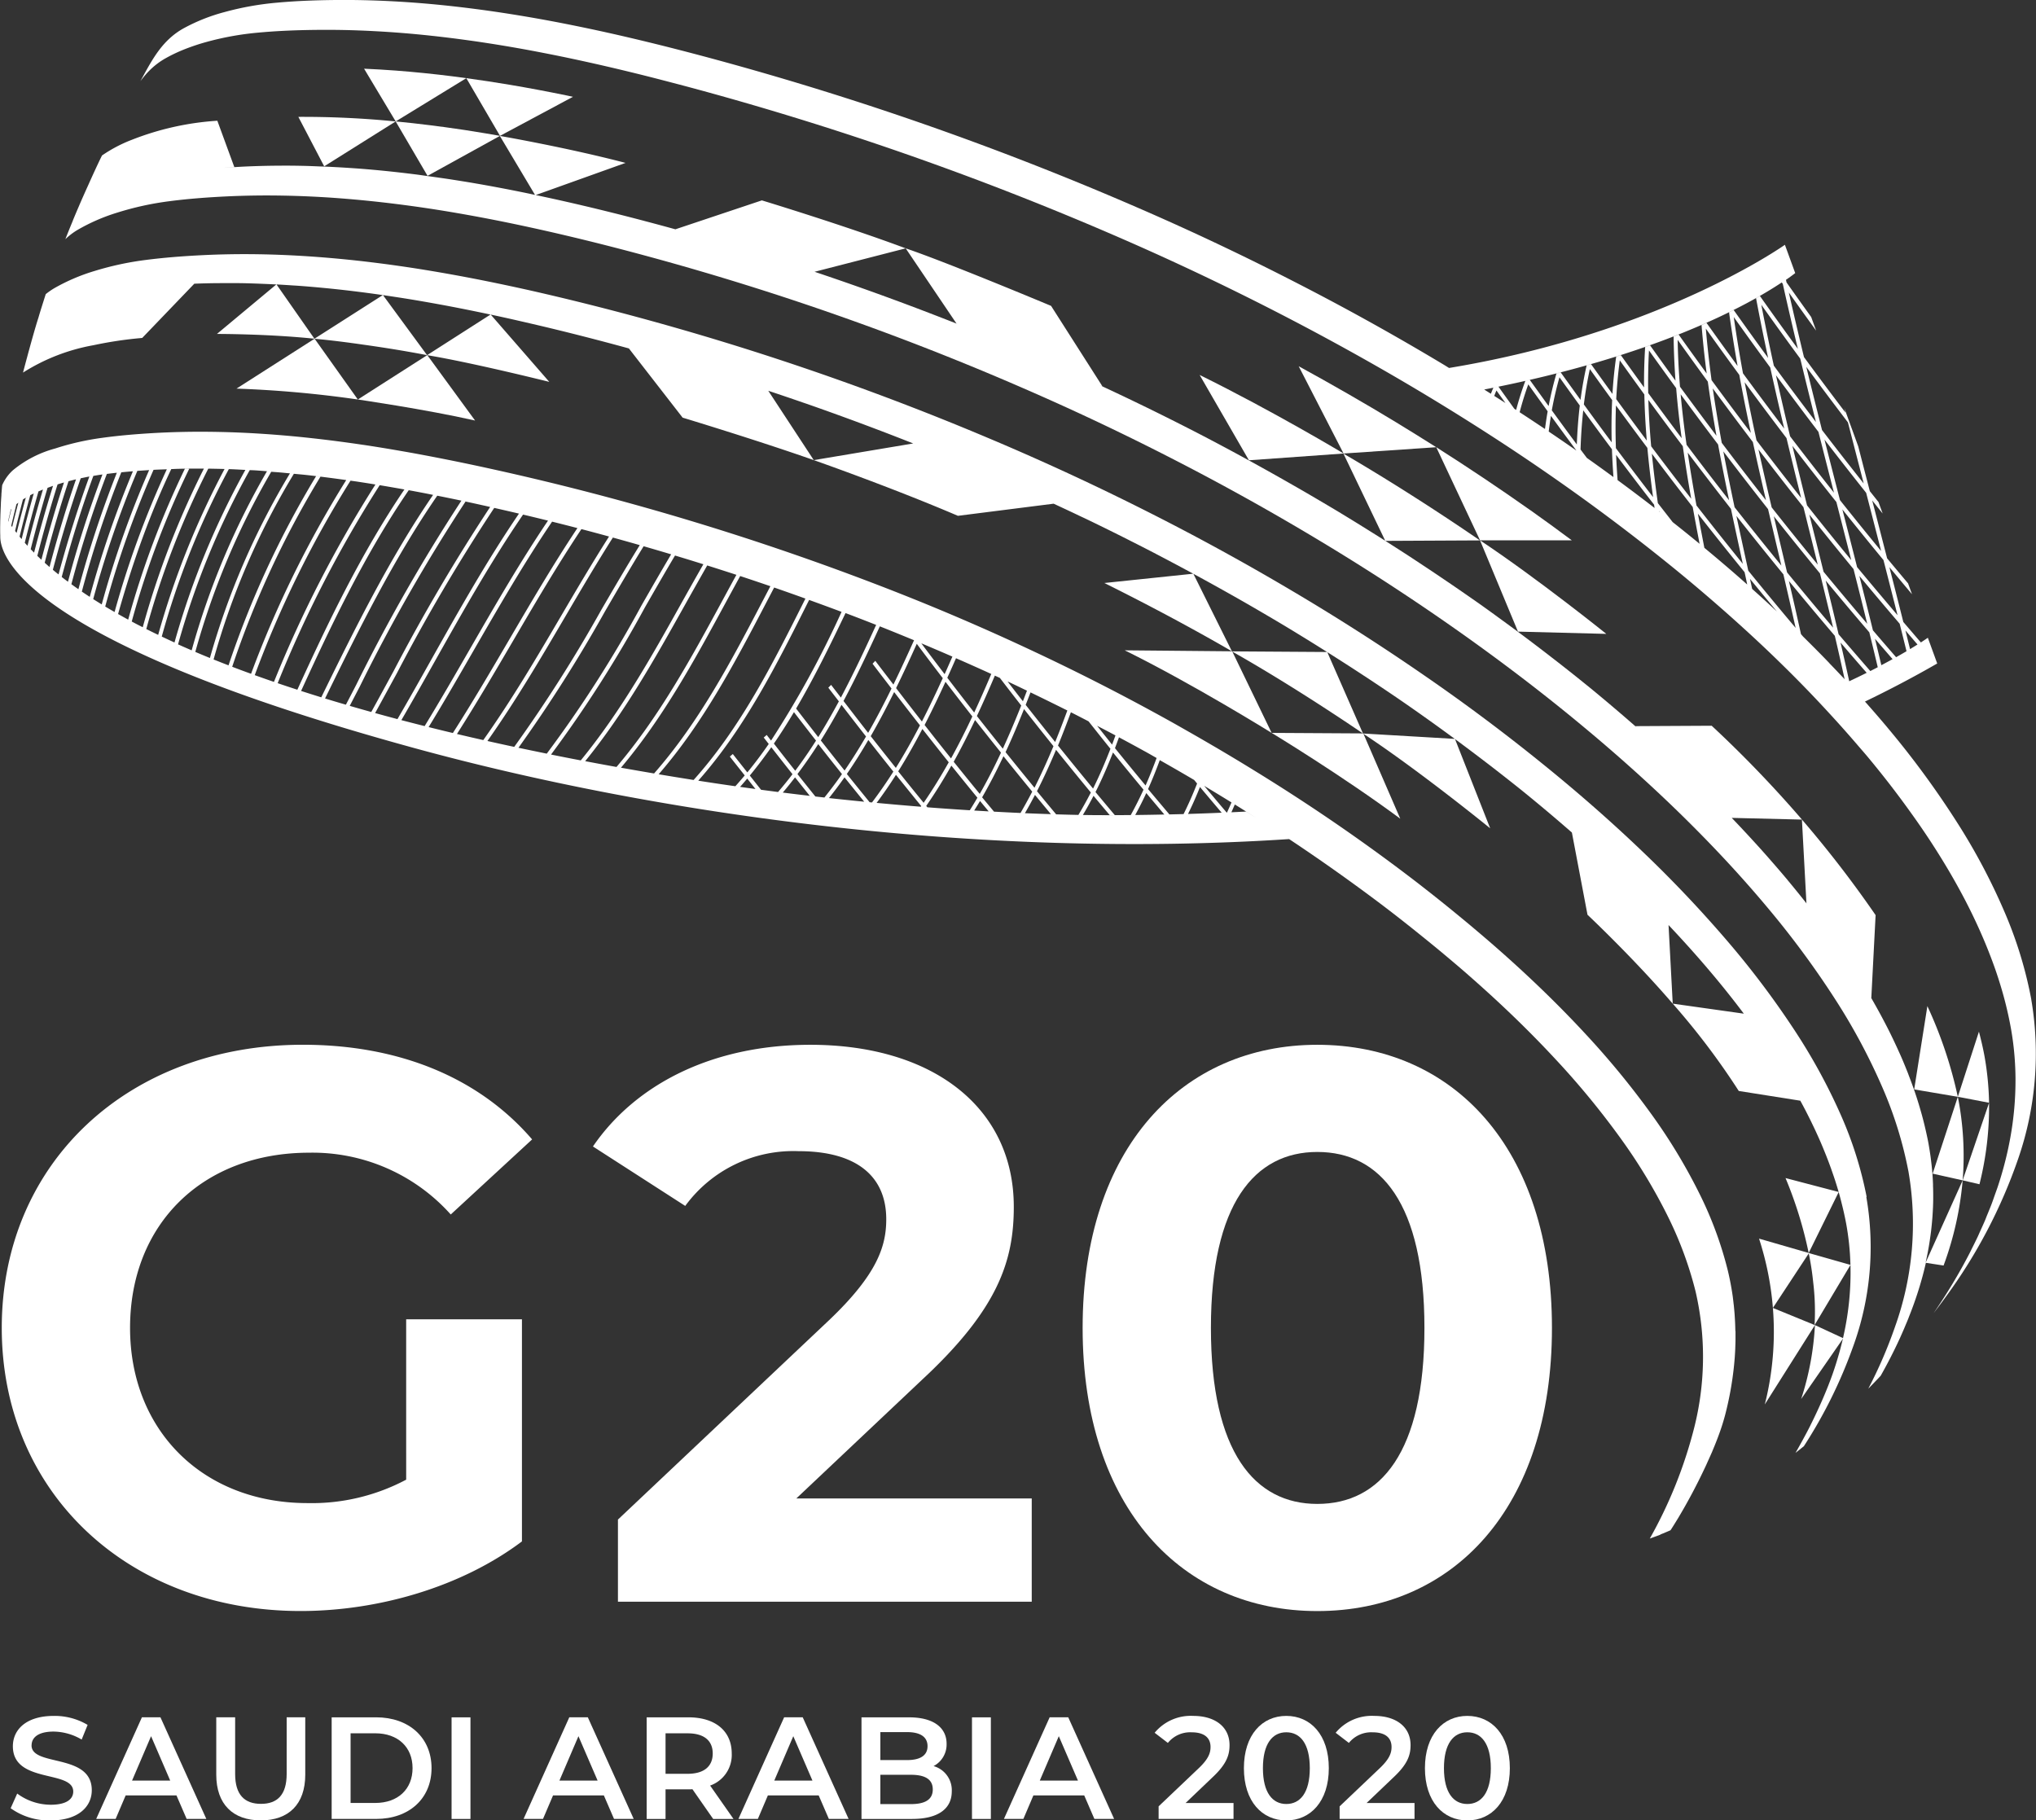
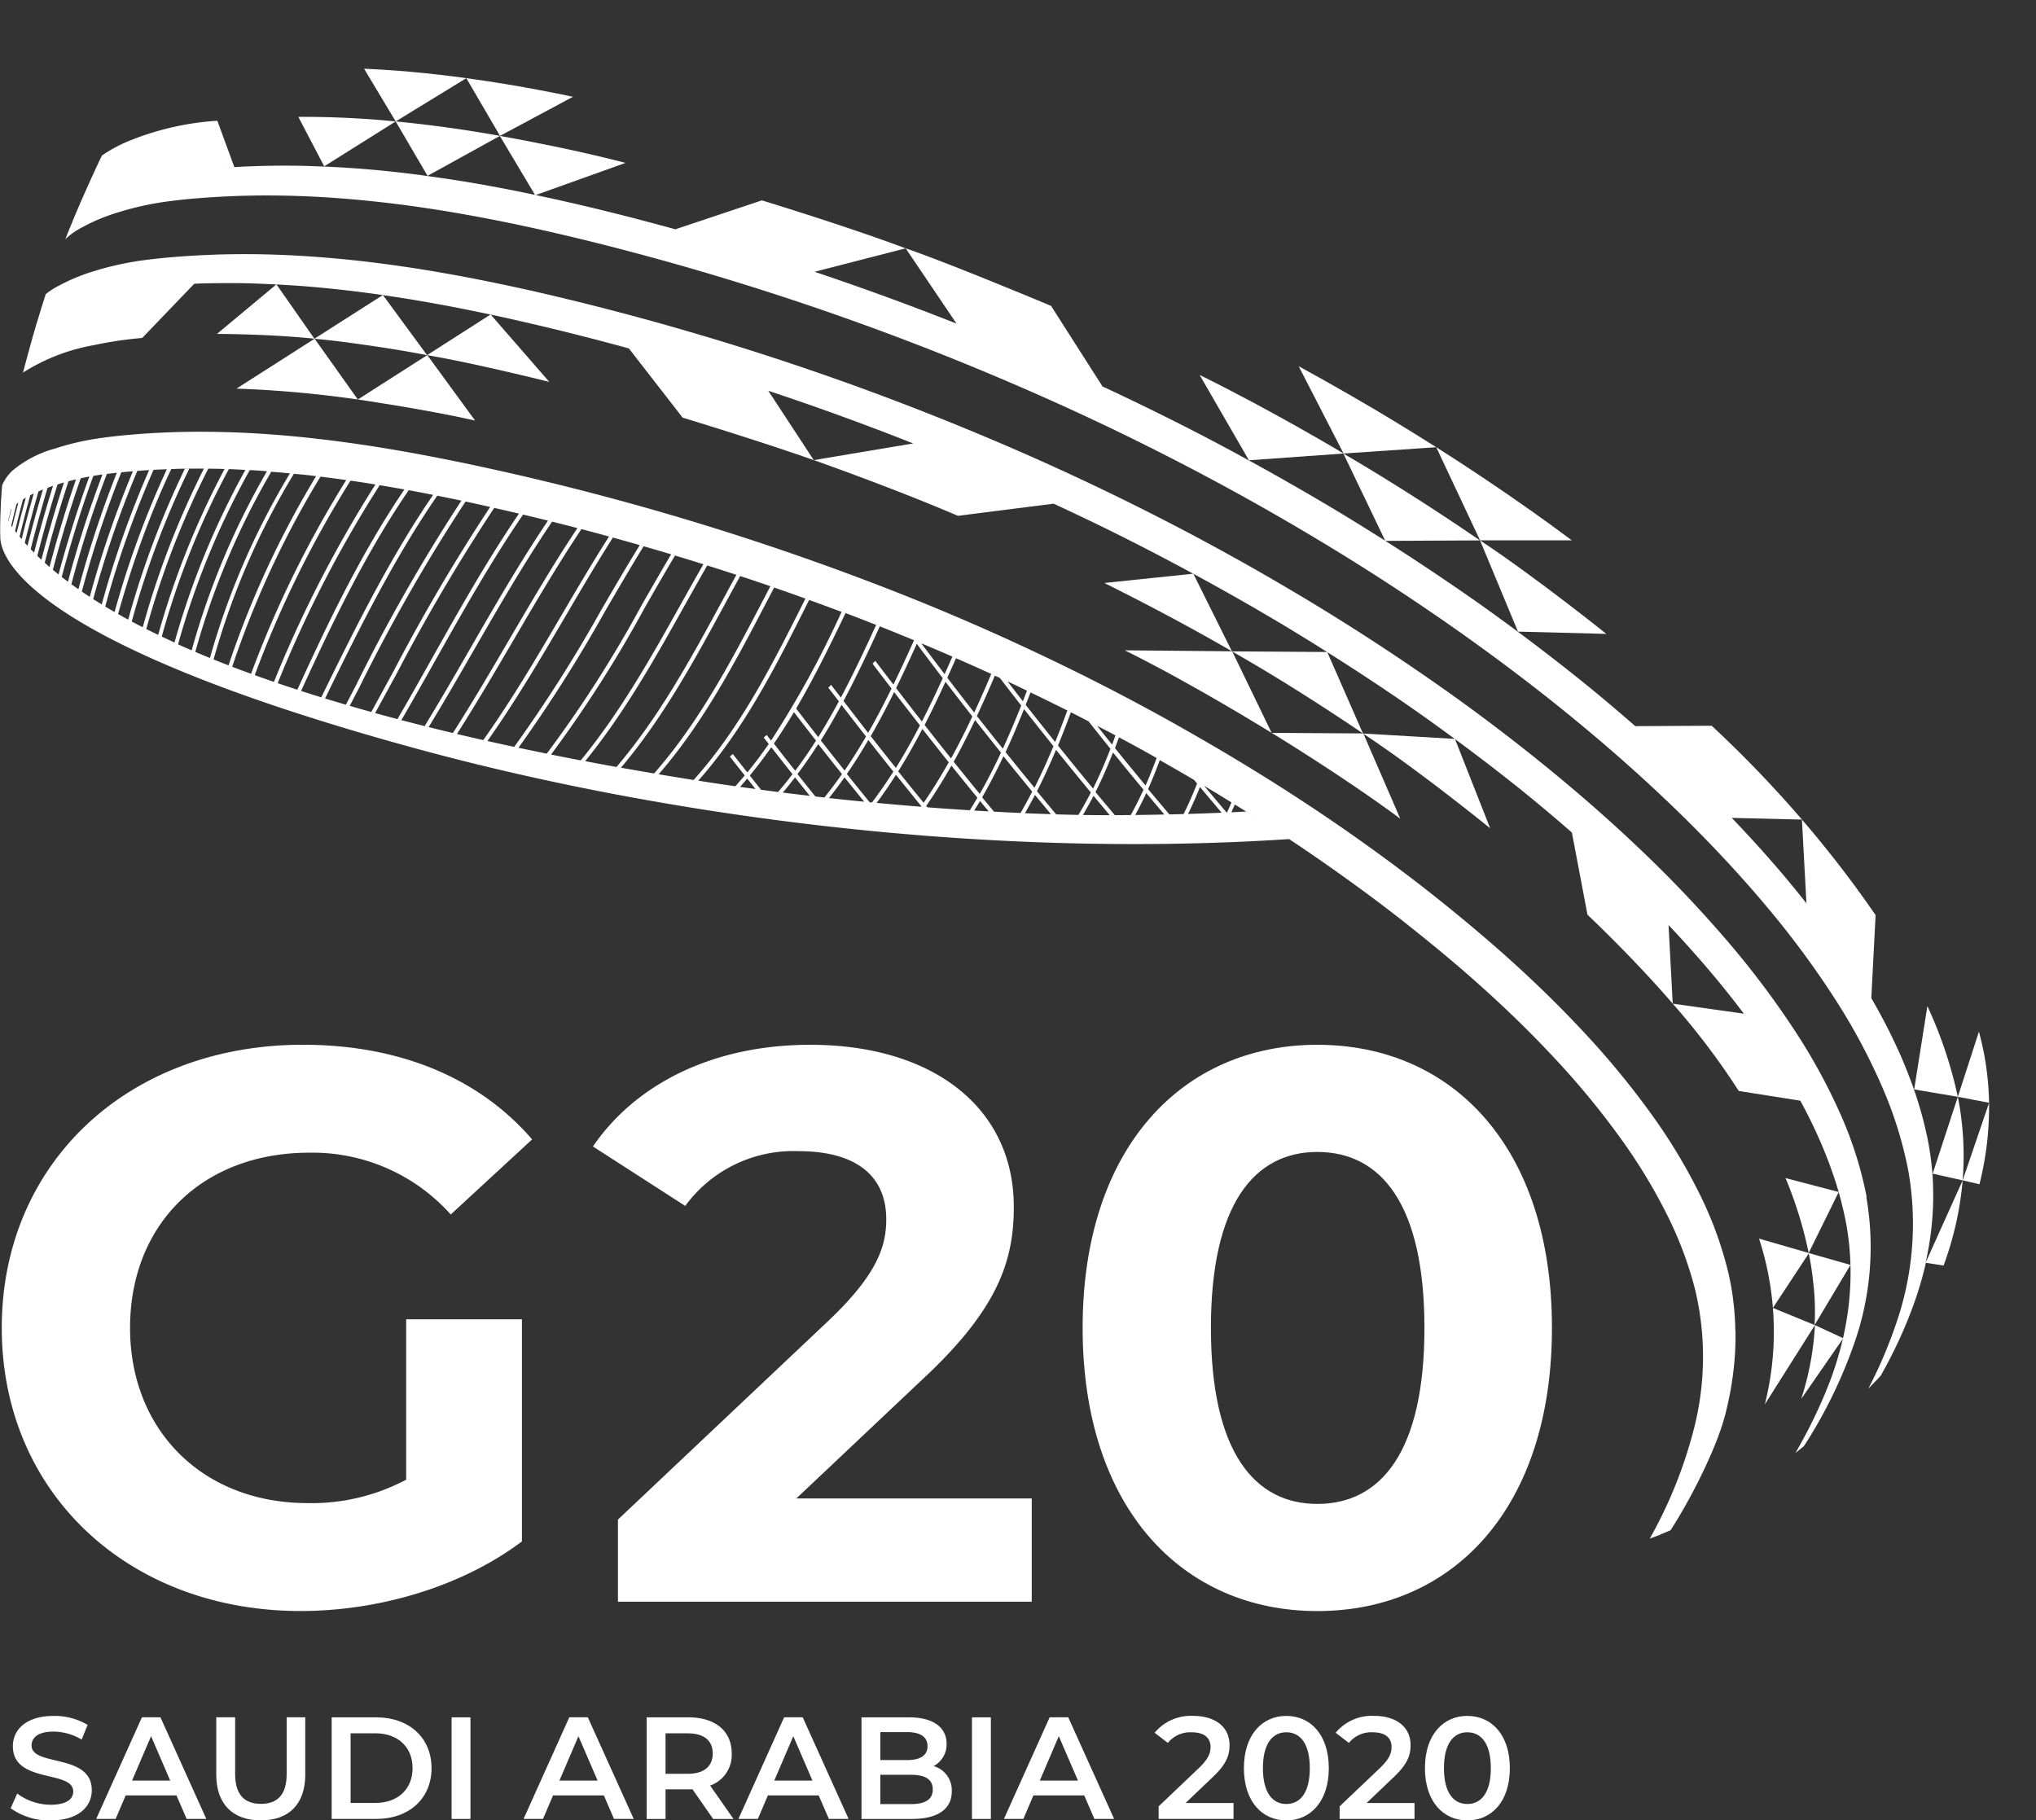
<svg xmlns="http://www.w3.org/2000/svg" width="217.221" height="194.239" viewBox="0 0 217.221 194.239">
  <rect x="0" y="0" width="217.221" height="194.239" fill="#333333" stroke="none" />
  <g id="Group_923" data-name="Group 923" transform="translate(-1425.55 -98.245)">
    <path id="Path_27" data-name="Path 27" d="M1484.235,115.266c-.481-.065-.967-.128-1.461-.191-.636-.079-1.259-.153-1.879-.223s-1.239-.133-1.862-.193l3.4,5.808,7.731-4.267c-.418-.074-1.1-.192-1.511-.261-1.549-.263-2.971-.478-4.418-.674" transform="translate(-11.269 -3.459)" fill="#fff" />
    <path id="Path_28" data-name="Path 28" d="M1639.079,181.271s-7.311-5.886-13.474-9.984l4.051,9.742Z" transform="translate(-42.152 -15.39)" fill="#fff" />
    <path id="Path_29" data-name="Path 29" d="M1685.7,234.257l-1.407,8.887,2.721.461,1.934.328a45.826,45.826,0,0,0-3.248-9.676" transform="translate(-54.518 -28.658)" fill="#fff" />
    <path id="Path_30" data-name="Path 30" d="M1689.99,255.429l-3.2-.714v0l2.685-8.2a32.408,32.408,0,0,1,.515,8.915" transform="translate(-55.044 -31.241)" fill="#fff" />
    <path id="Path_31" data-name="Path 31" d="M1690.844,257.808" transform="translate(-55.898 -33.62)" fill="#fff" />
    <path id="Path_32" data-name="Path 32" d="M1435.422,127.981c-.011.031-.025.063-.04.094a.813.813,0,0,0,.04-.094" transform="translate(-2.072 -6.265)" fill="#fff" />
    <path id="Path_33" data-name="Path 33" d="M1636.808,227.625a34.743,34.743,0,0,1-2.036,9.09l-.2-.032-1.689-.259q-.219.983-.5,1.953c-.007.025-.016.047-.021.073-.085.3-.175.6-.268.893-.1.323-.209.65-.319.97-.12.352-.244.7-.377,1.047-.085.234-.177.465-.268.695-.046.116-.087.23-.131.343-.114.282-.232.558-.35.836-.028.066-.054.133-.082.2-.144.333-.29.665-.44,1a.259.259,0,0,1-.012.025c-.614,1.345-1.292,2.667-2.015,3.951a.646.646,0,0,0-.031.058c-.27.29-.538.572-.8.842-.141.148-.285.294-.428.44h0c-.034.034-.061.065-.1.1a48.321,48.321,0,0,0,2.86-6.627,32.6,32.6,0,0,0,1.427-16.526,42.514,42.514,0,0,0-2.786-8.993,65.05,65.05,0,0,0-5.053-9.43,96.077,96.077,0,0,0-7.181-9.728c-2.874-3.441-5.95-6.722-9.16-9.871-3.515-3.441-7.193-6.719-10.994-9.858-4.093-3.385-8.332-6.6-12.675-9.674q-6.938-4.9-14.21-9.308-7.653-4.642-15.6-8.752-8.286-4.292-16.836-8a292.468,292.468,0,0,0-45.833-15.57q-1.528-.379-3.062-.74-2.943-.693-5.9-1.305-2.977-.613-5.972-1.123t-6.028-.891q-3.018-.381-6.058-.614t-6.075-.287q-3.034-.057-6.073.087c-2.02.1-4.044.249-6.055.511a32.016,32.016,0,0,0-5.527,1.208,20.182,20.182,0,0,0-4.329,1.891,7.3,7.3,0,0,0-1.237.953v0c.25-.639.511-1.28.777-1.924.02-.028.043-.06.059-.088l-.054.073s0-.008,0-.011a.691.691,0,0,0,.039-.093h0v0c.023-.057.047-.112.07-.169l0,0c.184-.44.369-.882.56-1.32.047-.11.092-.22.141-.33.36-.83.735-1.658,1.111-2.482-.078.171-.156.34-.236.512.5-1.107,1.016-2.241,1.444-3.1,0,0,.006-.006.009-.006a15.131,15.131,0,0,1,3.165-1.664,30.075,30.075,0,0,1,9.131-2.037l1.811,4.944s-.411.02-1.1.076c.4-.028.807-.054,1.21-.076.3-.017.6-.036.9-.051q1.524-.071,3.042-.092c.507-.006,1.013-.009,1.52-.009s1.012.006,1.518.017h.006c.672.011,1.345.039,2.017.068h.007c.255.008.511.013.768.025s.489.025.733.037c.853.044,1.705.1,2.555.159,2.029.152,4.052.363,6.067.616.379.047.753.1,1.129.155l.478.066c.7.1,1.393.195,2.088.3q1.157.178,2.313.369c.009,0,.02,0,.029.006q3,.51,5.982,1.128c.272.056.546.118.819.174l-3.752-6.292s1.773.306,4.336.819,5.916,1.232,9.075,2.06l-9.581,3.43q1.25.265,2.49.54c.841.189,1.683.38,2.521.579,1.025.239,2.046.489,3.067.743q1.667.414,3.333.853c.055.013.11.028.165.045q1.622.425,3.239.872l.034.008.155.042-.1-.03,9.221-3.084s8.748,2.654,15.348,5.118l-9.72,2.5-.152-.048.3.1q5.581,1.874,11.088,3.965l.082.032q1.814.693,3.621,1.4l.343.135-.149-.065-5.416-8.02c4.565,1.55,15.511,6.14,15.511,6.14l5.473,8.577-.333-.144c.209.1.417.194.625.293q5.1,2.38,10.1,4.964,2.536,1.317,5.043,2.69l.4.22q2.09,1.148,4.162,2.332c.458.262.92.524,1.377.789.484.279.964.562,1.447.845,1.066.627,2.129,1.254,3.184,1.9a.019.019,0,0,1,.011.006l.012.009c.951.577,1.893,1.164,2.834,1.753q.658.413,1.316.827l-4.46-9.3c1,.583,1.973,1.165,2.916,1.736q.708.431,1.39.849c.455.283.9.558,1.336.83s.858.538,1.269.8c4.538,2.876,7.65,5.048,7.65,5.048l-10.087.051.38.245q1.089.693,2.178,1.4c.495.324.984.65,1.478.976.608.4,1.216.807,1.818,1.215l1.173.794q1.524,1.042,3.031,2.1c.831.588,1.655,1.188,2.476,1.788.484.354.971.709,1.456,1.066.047.036.095.073.146.11l.18.135q1.731,1.287,3.433,2.609c.419.323.839.647,1.255.976q.569.449,1.14.9c.872.7,1.745,1.4,2.6,2.111l.005.006.009.008c.714.59,1.422,1.19,2.127,1.792q.805.688,1.609,1.391c.118.1.236.208.354.312l-.171-.166,8.138-.043a125.9,125.9,0,0,1,9.635,10.013l-7.494-.181q1.233,1.285,2.432,2.6c.3.329.6.655.894.99.27.3.535.6.8.907q.934,1.062,1.841,2.144l0,.006q.989,1.185,1.948,2.4c.025.034.051.065.076.1.008.008.015.02.023.028l-.045-.068-.482-8.929a118.912,118.912,0,0,1,7.863,10.2l-.024.433-.436,8.414-.017-.024c.012.021.023.04.036.061q.908,1.573,1.732,3.188c.025.053.053.107.082.163.222.439.435.883.646,1.328.056.121.112.239.168.359.234.508.466,1.013.684,1.526.2.473.394.951.583,1.429.032.09.069.183.1.274.183.475.362.95.53,1.431a.039.039,0,0,0,.006.021v0q.25.706.467,1.422c.011.027.017.055.028.086.124.408.242.82.358,1.233.031.115.061.234.093.349.09.341.174.684.253,1.025.031.126.059.25.087.374.1.45.2.9.279,1.356s.155.929.219,1.4c.014.113.028.228.042.341.058.463.107.928.144,1.392v0c.028.38.051.756.064,1.136,0,.111,0,.217.006.327.008.27.014.54.014.811,0,.126,0,.253,0,.379q0,.385-.017.763c0,.129-.01.257-.017.383-.011.259-.028.52-.045.779-.008.115-.017.234-.029.349-.022.283-.05.564-.08.845-.01.094-.021.183-.029.276q-.063.507-.139,1.013c0,.034-.007.067-.013.1-.11.734-.249,1.463-.409,2.189-.011.048-.019.095-.028.141Z" transform="translate(-1.862 -3.436)" fill="#fff" />
    <path id="Path_34" data-name="Path 34" d="M1457.517,149.358a119.457,119.457,0,0,1,12.946,1.162l-4.613-6.487Z" transform="translate(-6.736 -9.648)" fill="#fff" />
    <path id="Path_35" data-name="Path 35" d="M1486.427,153.23l-5.1-6.98-7.409,4.737s7.146,1.034,12.508,2.243" transform="translate(-10.192 -10.115)" fill="#fff" />
    <path id="Path_36" data-name="Path 36" d="M1485.67,108.543c-.462-.063-.948-.131-1.4-.189-2.075-.262-4.139-.471-6.138-.622q-1.7-.127-3.369-.2l3.373,5.627Z" transform="translate(-10.369 -1.957)" fill="#fff" />
    <path id="Path_37" data-name="Path 37" d="M1499.962,110.8c-.208-.043-.422-.092-.629-.134-2.067-.425-4.1-.807-6.05-1.137-1.586-.268-3.162-.506-4.7-.716l3.593,6.156Z" transform="translate(-13.281 -2.227)" fill="#fff" />
    <path id="Path_38" data-name="Path 38" d="M1598.271,147.746l4.789,9.315s-7.484-4.5-15.353-8.377l5.256,9.1.046,0,10.05-.718v0l8.966-.61.924-.062c-1.425-.9-2.911-1.827-4.359-2.706-3.36-2.039-6.817-4.021-10.32-5.938" transform="translate(-34.167 -10.43)" fill="#fff" />
    <path id="Path_39" data-name="Path 39" d="M1629.726,165.421c-3.214-2.272-6.612-4.547-10.037-6.723l4.671,9.936,9.789,0c-1.454-1.082-2.924-2.158-4.422-3.217" transform="translate(-40.906 -12.738)" fill="#fff" />
    <path id="Path_40" data-name="Path 40" d="M1692.444,237.707l-2.252,6.952.541.1,2.793.538h0a31.672,31.672,0,0,0-.484-4.947c-.159-.868-.366-1.754-.6-2.647" transform="translate(-55.761 -29.385)" fill="#fff" />
    <path id="Path_41" data-name="Path 41" d="M1693.663,247.329l-2.819,8.271,1.793.418a33.944,33.944,0,0,0,1.026-8.689" transform="translate(-55.898 -31.412)" fill="#fff" />
    <path id="Path_42" data-name="Path 42" d="M1577.581,186.158c7.326,3.616,15.675,8.812,15.675,8.812l-4.21-8.707Z" transform="translate(-32.033 -18.523)" fill="#fff" />
    <path id="Path_43" data-name="Path 43" d="M1597.44,197.321h0s7.553,4.58,13.723,9.157l-3.945-9.1Z" transform="translate(-36.218 -20.876)" fill="#fff" />
    <path id="Path_44" data-name="Path 44" d="M1673.507,278.779l-3.023-1.4a30.341,30.341,0,0,1-1.468,7.884Z" transform="translate(-51.299 -37.744)" fill="#fff" />
    <path id="Path_45" data-name="Path 45" d="M1664.8,273.082l3.853-5.854-5.331-1.54a32.2,32.2,0,0,1,1.478,7.394" transform="translate(-50.1 -35.281)" fill="#fff" />
    <path id="Path_46" data-name="Path 46" d="M1664.1,285.354l5.346-8.462-4.482-1.835a31.6,31.6,0,0,1-.864,10.3" transform="translate(-50.264 -37.255)" fill="#fff" />
-     <path id="Path_47" data-name="Path 47" d="M1646.269,204.883a44.154,44.154,0,0,0-2.818-9.244,65.907,65.907,0,0,0-5.107-9.651,95.64,95.64,0,0,0-7.247-9.9c-.847-1.021-1.717-2.023-2.6-3.015l0-.006c.01.012.021.022.03.034q3.949-1.9,7.705-4.061l-1-2.745c-.175.12-.423.288-.743.5l-.322.205h0l.322-.206c-.628-.725-1.25-1.455-1.874-2.183q-.736-2.928-1.485-5.848,1.2,1.448,2.413,2.89l-.42-1.157q-1.122-1.334-2.236-2.675-.8-3.108-1.59-6.176c.371.465.74.931,1.114,1.393l-.445-1.226c-.311-.387-.617-.777-.926-1.163l-.342-1.322c-.3-1.146-.594-2.3-.894-3.456l-.778-2.143-.483-1.328-.223-.61.123.48q-2.24-2.943-4.427-5.922-.835-3.444-1.615-6.888,1.444,2.039,2.913,4.064l-.528-1.452q-1.323-1.838-2.629-3.689c-.02-.092-.041-.185-.062-.279.449-.311.779-.557.986-.72l-1.1-3.02s-13.195,9.4-35.831,13.144c-.162-.1-.321-.2-.484-.3q-7.711-4.638-15.723-8.747-8.351-4.3-16.973-8.038a330.31,330.31,0,0,0-46.229-16.137q-1.544-.412-3.092-.809-2.968-.76-5.955-1.448-3.006-.69-6.031-1.284t-6.085-1.069q-3.05-.474-6.119-.807t-6.138-.493c-2.044-.106-4.09-.152-6.135-.129s-4.089.1-6.12.286a31.5,31.5,0,0,0-5.588,1.007,19.507,19.507,0,0,0-4.377,1.748c-2.149,1.216-3.2,3.1-4.332,5.178l-.242.444c.088-.119.178-.237.27-.353q.276-.348.583-.67a8.588,8.588,0,0,1,.66-.615c.089-.073.178-.145.27-.215a8.015,8.015,0,0,1,.9-.591q.257-.144.519-.28c.174-.09.351-.176.529-.26q.4-.188.811-.355a22.781,22.781,0,0,1,2.513-.85,31.248,31.248,0,0,1,5.579-1c1.013-.094,2.032-.16,3.051-.205s2.04-.07,3.058-.081q2.3-.026,4.6.06.765.027,1.531.069,3.07.159,6.129.491c.51.054,1.021.113,1.531.174s1.02.125,1.529.193,1.018.137,1.528.209,1.016.15,1.523.228q3.049.472,6.077,1.069,1.511.295,3.015.616t3.006.665q2.982.684,5.948,1.447,1.545.4,3.085.807a329.766,329.766,0,0,1,46.162,16.113q6.449,2.8,12.759,5.917,2.1,1.036,4.187,2.11,5.993,3.081,11.831,6.451,1.946,1.125,3.87,2.281,3.653,2.2,7.233,4.516t7.07,4.766q6.557,4.595,12.759,9.67,2.87,2.357,5.642,4.83,1.385,1.236,2.742,2.5t2.683,2.567q2.3,2.25,4.49,4.609.729.786,1.449,1.582,1.064,1.179,2.1,2.387c.2.232.4.463.6.695s.4.463.593.7q.488.589.969,1.186,1.648,2.042,3.186,4.17c.772,1.065,1.526,2.143,2.25,3.24q.422.641.831,1.288c.972,1.535,1.894,3.107,2.749,4.712q.242.451.474.908.466.91.9,1.836.218.463.427.929.279.623.544,1.251.467,1.114.886,2.248t.774,2.291a40.073,40.073,0,0,1,1.152,4.692,30.972,30.972,0,0,1,.41,3.227q.082,1.076.09,2.152a34.263,34.263,0,0,1-.565,6.416q-.122.663-.266,1.321a38.429,38.429,0,0,1-1.084,3.909c-.024.07-.049.139-.074.209-.07.2-.144.4-.214.6-.115.324-.224.65-.346.97-.134.354-.279.7-.422,1.05-.1.232-.184.468-.281.7-.178.414-.366.823-.552,1.233-.073.162-.142.327-.218.489-.215.454-.439.9-.666,1.353-.056.112-.108.227-.166.339q-.422.82-.87,1.626l-.02.036q-.46.823-.944,1.633-.974,1.623-2.046,3.183c.435-.564.859-1.13,1.276-1.709a55.45,55.45,0,0,0,7.723-14.7,34.376,34.376,0,0,0,1.417-17.052m-19.621-33.859h0l.005,0Zm.2-.1h0q-.453-2.065-.928-4.126,1.386,1.62,2.789,3.227-.874.436-1.861.9m2.247-1.092q-1.7-1.952-3.382-3.921-.673-2.878-1.376-5.734,2.3,2.782,4.654,5.526.457,1.862.9,3.724-.385.2-.795.406m-13.019-10.708q-.158-.728-.317-1.454-.476-2.182-.949-4.39,2.473,3.14,5.011,6.234.665,2.84,1.308,5.717-2.558-3.03-5.053-6.107m-14.116-17.63q1.659,2.277,3.35,4.529c.161,1.754.37,3.5.608,5.252q-2-2.6-3.965-5.222c-.05-1.524-.051-3.045.007-4.559m.027-.673q.106-2.079.381-4.135,1.3,1.826,2.62,3.639c.032,1.639.123,3.279.26,4.919q-1.645-2.2-3.26-4.423m15.978,10.79q-2.391-3.042-4.719-6.126c-.354-1.93-.678-3.867-.959-5.807q2.115,2.877,4.277,5.721.679,3.122,1.4,6.212m-2.274-12.592q2.207,3,4.463,5.958.772,3.216,1.564,6.39-2.409-3.053-4.763-6.146-.671-3.09-1.264-6.2m-1.663,12.582q-2.3-2.937-4.536-5.913c-.252-1.792-.469-3.587-.63-5.384q1.973,2.691,3.992,5.354c.367,1.99.763,3.973,1.175,5.943m-.61-5.2q2.354,3.1,4.768,6.156.41,1.745.818,3.477.3,1.267.6,2.545-2.522-3.091-4.989-6.224c-.417-1.975-.822-3.961-1.2-5.954m3.746-.213q2.37,3.1,4.8,6.155c.148.591.3,1.185.442,1.774q.54,2.165,1.084,4.36-2.489-3.032-4.916-6.107-.719-3.071-1.409-6.182m5.647,7.828c-.073-.294-.147-.59-.22-.883q2.335,2.926,4.715,5.819.739,2.909,1.462,5.839-2.353-2.761-4.659-5.554-.649-2.628-1.3-5.221m-.464-1.864q-.785-3.153-1.562-6.35,2.316,3.018,4.692,5.995l.038.146c.514,2,1.031,4.022,1.55,6.054q-2.387-2.9-4.718-5.845m-1.807-7.363q-.779-3.249-1.511-6.524,2.244,3.043,4.536,6.049.825,3.265,1.656,6.487-2.365-2.987-4.681-6.013m-.626-.828q-2.225-2.929-4.4-5.893-.553-3-.985-6.006,1.921,2.7,3.89,5.377.719,3.271,1.495,6.521m-3.56.46q-2.118-2.8-4.191-5.624-.378-2.746-.612-5.5,1.765,2.482,3.569,4.938.572,3.1,1.234,6.181m-3.669.317q-1.965-2.606-3.892-5.236c-.135-1.668-.222-3.335-.249-5q1.594,2.24,3.219,4.459c.266,1.931.579,3.858.922,5.778m-3.712.257q-1.8-2.4-3.57-4.818c-.028-1.519,0-3.034.082-4.546q1.438,2.019,2.9,4.021c.147,1.783.346,3.565.588,5.343m-3.556-4.092q1.819,2.486,3.675,4.945.4,2.813.9,5.607-2.158-2.781-4.273-5.595c-.149-1.653-.253-3.306-.3-4.958m4.2,5.633q2.281,3.017,4.612,6c.37,1.749.748,3.49,1.125,5.218.047.215.093.431.141.646q-2.5-3.094-4.946-6.229c-.337-1.869-.654-3.748-.932-5.633m9.8,9.4q-.307-1.3-.616-2.613,2.437,3.072,4.927,6.1.708,2.879,1.4,5.786-2.484-2.927-4.912-5.894-.4-1.7-.8-3.383m10.184,10.468q.934,1.087,1.874,2.169c-.372.206-.773.421-1.2.645-.223-.938-.446-1.875-.675-2.814m4.533.607q-.352.221-.794.489c-.165-.662-.328-1.324-.494-1.988.429.5.856,1,1.288,1.5m-1.17.714h0c-.337.2-.709.413-1.114.64q-1.243-1.428-2.471-2.866-.715-2.911-1.448-5.805,2.13,2.568,4.3,5.1.368,1.466.729,2.927m-.96-3.842q-2.173-2.55-4.311-5.126-.786-3.1-1.572-6.157,2.171,2.718,4.386,5.405.753,2.934,1.5,5.879m-1.742-6.838q-2.224-2.7-4.4-5.439-.823-3.2-1.652-6.455,2.2,2.856,4.446,5.677.8,3.087,1.6,6.217m-3.546-13.736q.793,3.075,1.58,6.111c.034.136.07.275.105.41q-2.248-2.834-4.447-5.7-.85-3.358-1.68-6.742,2.2,2.976,4.441,5.921m-3.411-.039q-2.272-2.984-4.49-6.007-.712-3.245-1.337-6.5,2.05,2.891,4.154,5.748.819,3.387,1.673,6.755m-1.925-7.8q-2.049-2.8-4.05-5.642l-.029.017-.335.192-.05.028q.6,3.188,1.29,6.374-1.857-2.541-3.675-5.11l-.1.049c-.091.047-.191.093-.283.14l-.111.054q.4,2.863.909,5.725-1.673-2.291-3.314-4.6l-.124.055c-.091.039-.173.079-.266.119l-.14.059q.206,2.589.548,5.174-1.509-2.07-2.992-4.157l-.12.047-.283.11-.134.051c.019,1.571.09,3.141.2,4.711q-1.368-1.88-2.715-3.775l-.092.032-.319.112-.109.039q-.138,2.151-.117,4.313-1.247-1.716-2.478-3.444l-.053.017c-.12.039-.245.077-.368.116l-.074.023q-.281,1.98-.4,3.979-1.146-1.581-2.28-3.169l-.016,0-.413.115c-.016,0-.029.008-.045.012q-.411,1.826-.654,3.68c-.7-.971-1.4-1.942-2.1-2.917l.006-.021-.018.006-.435.113-.021.006q-.5,1.719-.833,3.471c-.668-.926-1.337-1.849-2-2.778l.005-.014-.013,0c-.146.035-.293.068-.441.1l-.036.008c-.38,1.021-.706,2.057-.984,3.1-.063-.041-.126-.084-.19-.125-.564-.785-1.13-1.568-1.691-2.358l-.043.009-.4.081-.1.02c-.1.212-.179.43-.271.643-.237-.15-.472-.3-.71-.451,18.381-3.564,28.108-9,31.748-11.425.036.052.072.1.109.155q.772,3.461,1.608,6.926m-19.862,9.981q-1.5-2.014-2.97-4.044.232-1.9.64-3.773,1.181,1.659,2.38,3.308-.108,2.247-.05,4.508m-3.405-3.928c-.162,1.377-.263,2.764-.316,4.157q-1.344-1.816-2.669-3.643.321-1.781.817-3.529,1.077,1.513,2.167,3.015m-6.416.717c.264-1,.567-2,.923-2.975.683.961,1.376,1.919,2.067,2.875-.111.626-.2,1.254-.287,1.886-.895-.6-1.8-1.2-2.7-1.786m-2.714-1.747c.079-.192.153-.386.237-.576.319.448.641.893.962,1.339-.4-.257-.8-.508-1.2-.762m6.05,2.13q1.35,1.86,2.722,3.706-1.417-.991-2.849-1.957l-.11-.077h0c.071-.559.147-1.118.238-1.673m3.837,4.493c-.225-.3-.453-.6-.676-.9q.062-2.1.287-4.183,1.518,2.088,3.062,4.158c.034.987.092,1.976.16,2.964q-1.408-1.032-2.834-2.041m3.114-.335q2,2.678,4.056,5.323c.017.119.036.239.054.358l.474.366c0-.019-.006-.037-.009-.056l.1.124q-2.233-1.737-4.512-3.413c-.066-.9-.122-1.8-.16-2.7m6.037,7.183h0q-.792-1.015-1.582-2.028c-.247-1.755-.465-3.515-.639-5.277q2.153,2.863,4.357,5.69c.237,1.316.486,2.626.736,3.931l-.118-.1q-1.367-1.122-2.755-2.217m3.381,2.743h0c-.233-1.21-.466-2.422-.689-3.642q2.458,3.142,4.98,6.24c.1.436.187.88.281,1.317h0q-2.253-2-4.573-3.916m5.1,4.385h0c-.077-.356-.152-.714-.229-1.069q1.425,1.745,2.867,3.478h0q-1.307-1.219-2.64-2.411m8.237,7.917c-.274-.283-.547-.566-.821-.847q-.985-1-1.986-1.989l-.221-.259q-.625-2.847-1.287-5.665,2.424,2.947,4.9,5.852.539,2.31,1.046,4.627c-.162-.174-.327-.342-.49-.515q-.571-.606-1.146-1.2" transform="translate(-4 0)" fill="#fff" />
    <path id="Path_48" data-name="Path 48" d="M1674.706,279.152" transform="translate(-52.498 -38.118)" fill="#fff" />
    <path id="Path_49" data-name="Path 49" d="M1465.879,114.042l2.757,5.277,7.626-4.789a100.287,100.287,0,0,0-10.383-.488" transform="translate(-8.498 -3.327)" fill="#fff" />
    <path id="Path_50" data-name="Path 50" d="M1513.294,198.961c-.061-.006-.124-.014-.185-.02.065.006.13.013.195.023a.012.012,0,0,1-.009,0m-83.07-25.9v0c.048.048.1.1.148.144-.05-.048-.1-.1-.148-.146m83.07,25.9c-.061-.006-.124-.014-.185-.02.065.006.13.013.195.023a.012.012,0,0,1-.009,0m-83.07-25.9c.048.048.1.1.148.144-.05-.048-.1-.1-.148-.146Z" transform="translate(-0.985 -15.763)" fill="#fff" />
    <path id="Path_51" data-name="Path 51" d="M1610.693,252.559v-.095c-.006-.275-.014-.549-.026-.825,0-.036-.006-.073-.006-.11-.014-.271-.031-.543-.05-.813,0-.036-.006-.073-.008-.107-.023-.275-.049-.549-.076-.822,0-.024-.01-.051-.012-.078-.031-.284-.064-.566-.1-.85-.13-.909-.3-1.815-.515-2.715a39.948,39.948,0,0,0-2.988-8.144,59.944,59.944,0,0,0-5.065-8.425,88.743,88.743,0,0,0-7.037-8.6c-2.8-3.034-5.775-5.914-8.887-8.681q-.617-.546-1.238-1.086c-.417-.361-.833-.721-1.253-1.075s-.838-.713-1.26-1.064-.848-.7-1.273-1.049-.855-.7-1.282-1.042-.855-.687-1.287-1.027-.88-.69-1.319-1.033-.885-.68-1.33-1.018l-.307-.234q-5.854-4.42-11.99-8.38c-.976-.634-1.959-1.252-2.944-1.868-.506-.316-1.013-.625-1.519-.937-.439-.268-.874-.535-1.313-.8q-1.026-.617-2.055-1.225c-.216-.129-.437-.255-.653-.382q-1.211-.709-2.424-1.4c-.788-.448-1.576-.9-2.367-1.337q-7.107-3.938-14.424-7.363-7.628-3.584-15.463-6.628a286.408,286.408,0,0,0-42.138-12.746q-1.41-.313-2.825-.608-2.716-.566-5.448-1.069c-.757-.138-1.517-.268-2.276-.4-1.076-.182-2.149-.357-3.227-.517h-.012q-2.768-.413-5.561-.721t-5.582-.481q-2.79-.174-5.589-.194t-5.568.135c-1.86.107-3.712.259-5.546.513a28.345,28.345,0,0,0-5.026,1.141,11.949,11.949,0,0,0-4.516,2.333,4.682,4.682,0,0,0-1.126,1.579c-.009.084-.016.171-.025.256-.015.183-.028.365-.045.552,0,.051-.01.1-.012.158,0,.034,0,.065,0,.1-.02.289-.042.579-.056.863a.029.029,0,0,0,0,.017.631.631,0,0,1,0,.067c-.011.258-.025.52-.034.785,0,.051-.006.1-.006.156-.006.1-.009.205-.012.309,0,.129-.007.259-.01.388-.006.152-.006.3-.009.455,0,.135-.006.268-.006.4,0,.287,0,.574.012.858v.113c0,1.358.758,10.692,44.281,22.6,25.74,7.044,59.961,11.869,93.228,9.683q4.774,3.172,9.385,6.627,1.237.928,2.457,1.882c.8.627,1.6,1.266,2.395,1.908s1.579,1.28,2.359,1.934,1.553,1.309,2.319,1.974c.284.249.565.5.848.747,3.051,2.7,5.983,5.526,8.735,8.5a86.732,86.732,0,0,1,6.92,8.43,58.671,58.671,0,0,1,4.988,8.258,39.575,39.575,0,0,1,2.953,7.992,30.941,30.941,0,0,1-.279,15.08,48.128,48.128,0,0,1-4.6,11.3c.535-.194.825-.293,1.122-.408l.012-.025c.357-.144.714-.293,1.075-.451.029-.041.059-.089.087-.132.226-.349.456-.723.7-1.123.012-.016.02-.033.031-.05a60.876,60.876,0,0,0,2.873-5.409c.053-.107.1-.216.152-.326.2-.451.408-.9.6-1.343.031-.076.058-.148.091-.223.2-.478.39-.95.56-1.412a23.558,23.558,0,0,0,.732-2.277,34.908,34.908,0,0,0,.954-5.315c.031-.3.055-.6.079-.9v-.026c.022-.292.039-.588.05-.88,0-.017,0-.034,0-.051.011-.286.021-.573.025-.86V253.4c0-.279,0-.56,0-.839m-63.061-61.875c.436.238.866.489,1.3.734-.367.994-.755,1.972-1.179,2.932q-1.643-1.98-3.264-3.984c.146-.383.286-.769.427-1.157.906.487,1.812.974,2.713,1.475m-3.087-1.678c-.118.33-.236.657-.36.983-.538-.667-1.063-1.342-1.6-2.009.653.34,1.308.68,1.958,1.026m-2.869-1.5c.775.976,1.55,1.958,2.335,2.929-.561,1.449-1.171,2.867-1.854,4.244q-1.887-2.285-3.742-4.593c.481-1.171.933-2.356,1.375-3.549.631.318,1.257.642,1.886.968m-2.264-1.157c-.419,1.132-.846,2.254-1.3,3.363q-1.579-1.972-3.145-3.962c.175-.442.344-.886.516-1.331l-.011-.006q1.975.953,3.939,1.935m-1.48,3.808c-.628,1.511-1.3,2.991-2.024,4.435q-1.552-1.892-3.086-3.8c.7-1.505,1.348-3.042,1.967-4.592q1.562,1.987,3.143,3.956m-4.446-6.695c.541.254,1.079.517,1.619.775-.144.376-.288.756-.433,1.13-.55-.7-1.089-1.4-1.633-2.111.149.068.3.135.448.205m-2.19-1.006.384.176c.177.082.354.164.534.245q1.131,1.478,2.277,2.944c-.62,1.556-1.271,3.1-1.962,4.606q-1.392-1.734-2.767-3.486c.668-1.423,1.3-2.865,1.917-4.309-.118-.055-.24-.11-.357-.163a.194.194,0,0,0-.026-.013c-.587,1.378-1.189,2.751-1.82,4.114q-1.448-1.849-2.871-3.71.474-1.042.929-2.085,1.887.824,3.762,1.68m-1.731,4.913q1.377,1.747,2.768,3.483c-.7,1.506-1.453,2.977-2.267,4.4q-1.4-1.71-2.779-3.426c.81-1.461,1.563-2.95,2.278-4.458m-2.562,4.1q-1.423-1.774-2.82-3.568c.781-1.52,1.52-3.059,2.229-4.61q1.422,1.858,2.865,3.7c-.712,1.514-1.467,3.01-2.273,4.474m.146-10.862q-.409.938-.83,1.875-1.254-1.641-2.487-3.292,1.662.7,3.317,1.418m-1.028,2.3c-.709,1.557-1.443,3.1-2.226,4.627q-1.389-1.778-2.757-3.565c.766-1.568,1.5-3.146,2.209-4.728q1.375,1.846,2.773,3.666m-2.433,5.037c-.805,1.545-1.655,3.062-2.574,4.538q-1.347-1.684-2.68-3.385c.887-1.542,1.714-3.114,2.5-4.707q1.367,1.782,2.755,3.554m-5.346-10.983c1.577.613,3.148,1.253,4.714,1.9-.712,1.582-1.44,3.164-2.2,4.73-.644-.845-1.3-1.685-1.936-2.535-.094.1-.194.208-.292.309.67.89,1.348,1.767,2.023,2.648-.785,1.6-1.609,3.182-2.493,4.728q-1.32-1.693-2.628-3.4c1.392-2.612,2.651-5.294,3.875-7.964-.133-.051-.262-.1-.391-.155-1.19,2.6-2.415,5.211-3.765,7.756-.346-.454-.7-.9-1.041-1.356-.1.1-.2.2-.3.3.373.489.751.973,1.126,1.46-.7,1.294-1.422,2.569-2.2,3.813q-1.186-1.52-2.361-3.047c1.932-3.287,3.625-6.748,5.273-10.187.867.329,1.733.659,2.6,1m-.414,12.17c-.718,1.238-1.478,2.451-2.288,3.633q-1.275-1.6-2.536-3.213c.78-1.242,1.509-2.511,2.206-3.8q1.3,1.692,2.617,3.379m-5.336.443c-.7,1.1-1.435,2.171-2.217,3.212q-1.144-1.438-2.276-2.9c.751-1.089,1.46-2.212,2.141-3.354q1.169,1.524,2.352,3.037m-86.193-23.41c.092-.411.194-.827.292-1.242l.062-.067c-.111.445-.22.893-.33,1.347l-.025-.039m.334.487q.265-1.14.554-2.3a.625.625,0,0,1,.057-.045.338.338,0,0,1,.044-.036c.031-.026.064-.051.1-.076-.22.847-.439,1.7-.656,2.59-.034-.045-.065-.089-.1-.134m.412.556c.264-1.106.542-2.228.838-3.357.208-.137.424-.261.644-.38-.116.062-.225.133-.34.2-.329,1.21-.656,2.456-.98,3.748-.054-.069-.109-.14-.162-.211m.7.87c-.076-.087-.152-.174-.223-.262.354-1.455.734-2.931,1.142-4.42.014-.009.028-.013.042-.023.11-.056.223-.107.332-.158q-.7,2.453-1.294,4.863m.335.388q.671-2.705,1.46-5.475c.159-.069.319-.136.48-.2-.6,2.014-1.146,4.02-1.65,6-.1-.107-.2-.213-.29-.32m.63.684c.544-2.155,1.142-4.344,1.8-6.545.143-.051.286-.107.431-.157.044-.017.089-.032.135-.048a.11.11,0,0,1,.017-.006c-.747,2.392-1.417,4.778-2.021,7.124-.121-.121-.245-.244-.363-.369m.425.434v0c.048.051.1.1.148.146-.051-.047-.1-.095-.148-.143m.284.275c.642-2.51,1.356-5.066,2.161-7.623.228-.073.456-.144.683-.205-.905,2.763-1.7,5.527-2.409,8.245-.149-.139-.292-.279-.436-.417m.788.732c.74-2.864,1.579-5.782,2.542-8.695.267-.07.533-.138.8-.2-1,2.89-1.936,5.985-2.827,9.354-.177-.152-.349-.307-.517-.459m.872.757c.833-3.16,1.812-6.456,2.972-9.764.307-.067.613-.132.923-.189-1.142,3.126-2.245,6.59-3.289,10.445-.207-.163-.408-.325-.605-.492m.945.765c.929-3.486,2.035-7.138,3.376-10.786.294-.047.586-.1.879-.14.03,0,.059-.009.09-.011a117.263,117.263,0,0,0-3.678,11.445c-.226-.167-.45-.335-.667-.508m1.03.775a116.807,116.807,0,0,1,3.787-11.772q.532-.067,1.064-.126a112.377,112.377,0,0,0-4.1,12.428c-.254-.174-.5-.351-.746-.53m1.111.785a111.863,111.863,0,0,1,4.209-12.727q.621-.064,1.241-.112a108.626,108.626,0,0,0-4.606,13.4c-.287-.186-.568-.373-.844-.56m1.213.8a108.012,108.012,0,0,1,4.71-13.682c.42-.031.839-.056,1.258-.084a104.377,104.377,0,0,0-5.059,14.334c-.307-.189-.61-.377-.909-.568m1.282.793a103.589,103.589,0,0,1,5.156-14.587c.473-.026.945-.039,1.417-.057a98.789,98.789,0,0,0-5.574,15.229c-.338-.194-.673-.389-1-.586m2.831,1.6a94.052,94.052,0,0,1,6.134-16.3c-.155,0-.31,0-.466,0a94.824,94.824,0,0,0-6.048,16.1c-.366-.2-.723-.4-1.078-.6q1.217-4.321,2.634-8.185t3.039-7.28c.245-.006.487-.023.735-.028.909-.023,1.818-.028,2.726-.023h.023a91.305,91.305,0,0,0-6.525,16.926c-.4-.2-.788-.4-1.174-.61m1.553.8a90.687,90.687,0,0,1,6.613-17.112c.58.009,1.156.02,1.736.037a88.266,88.266,0,0,0-7.082,17.7q-.643-.31-1.267-.623m1.649.805a85.834,85.834,0,0,1,7.156-17.868c.588.019,1.176.054,1.765.084a85.548,85.548,0,0,0-7.562,18.415q-.688-.314-1.359-.631m1.744.807a85.146,85.146,0,0,1,7.643-18.569c.189.008.374.013.563.024.542.035,1.084.08,1.632.122l-.358-.025A81.589,81.589,0,0,0,1446,179.932q-.74-.316-1.458-.639m1.846.805a80.926,80.926,0,0,1,8.1-19.219c.31.024.622.042.931.07.358.03.713.07,1.066.1a80.362,80.362,0,0,0-8.539,19.7q-.789-.321-1.559-.65m3.936,1.586a100.164,100.164,0,0,1,9.416-20.283c-.155-.017-.31-.036-.465-.057a101.122,101.122,0,0,0-9.342,20.188c-.537-.205-1.069-.417-1.595-.627a79.043,79.043,0,0,1,8.568-19.813c.437.045.875.078,1.311.127,1.43.157,2.853.343,4.274.543a113.714,113.714,0,0,0-10.154,20.671q-1.02-.367-2.014-.749m2.407.893a112.681,112.681,0,0,1,10.217-20.75c.237.033.476.065.713.1.647.1,1.3.2,1.945.309a129.243,129.243,0,0,0-10.826,21.062q-1.035-.355-2.048-.72m2.445.857a127.88,127.88,0,0,1,10.884-21.126c.88.147,1.761.3,2.639.455-4.625,6.8-8.227,14.368-11.424,21.369-.707-.231-1.406-.461-2.1-.7m2.5.828c3.212-7.023,6.827-14.621,11.484-21.417.869.16,1.737.324,2.6.5-4.67,6.809-8.411,14.413-11.932,21.6-.724-.226-1.443-.451-2.156-.682m5.195,1.59q.531-1.025,1.072-2.062a186.126,186.126,0,0,1,11.281-19.734c-.147-.032-.293-.065-.442-.095a187.887,187.887,0,0,0-11.214,19.637q-.553,1.074-1.109,2.133-1.119-.324-2.222-.664c3.527-7.207,7.281-14.83,11.97-21.637.726.144,1.449.293,2.175.443q1.384.291,2.762.6c.237.05.471.107.707.159a199.813,199.813,0,0,0-10.307,17.525c-.78,1.436-1.576,2.9-2.378,4.351q-1.156-.321-2.3-.654m2.712.768c.783-1.423,1.564-2.859,2.33-4.265a196.776,196.776,0,0,1,10.378-17.624q1.323.3,2.64.608c-3.383,4.964-6.377,10.283-9.331,15.536-1.185,2.114-2.4,4.276-3.634,6.392q-1.2-.319-2.383-.646m2.8.755c1.214-2.088,2.412-4.216,3.579-6.295,2.978-5.29,5.992-10.648,9.405-15.637q1.334.316,2.661.644c-2.975,4.409-5.661,9.07-8.314,13.673-1.573,2.735-3.191,5.538-4.849,8.251q-1.245-.314-2.482-.636m2.908.743c1.638-2.681,3.232-5.451,4.785-8.146,2.677-4.643,5.384-9.339,8.389-13.776q1.351.336,2.7.686c-2.579,3.878-4.944,7.921-7.286,11.923-1.933,3.3-3.921,6.694-6,9.944q-1.3-.309-2.585-.631m3.019.735c2.054-3.22,4.018-6.571,5.929-9.838,2.361-4.038,4.749-8.118,7.351-12.023q1.478.387,2.947.79c-1.773,2.785-3.445,5.628-5.1,8.45-2.6,4.437-5.287,9-8.317,13.27q-1.411-.316-2.812-.65m3.253.748c3-4.246,5.658-8.76,8.236-13.158,1.707-2.909,3.391-5.777,5.149-8.548.957.265,1.914.532,2.868.807-1.405,2.277-2.749,4.582-4.081,6.872a151.808,151.808,0,0,1-9.311,14.655c-.953-.2-1.911-.414-2.862-.627m3.312.724a153.943,153.943,0,0,0,9.224-14.54c1.374-2.362,2.733-4.691,4.132-6.965q1.473.426,2.936.863c-1.071,1.8-2.112,3.619-3.145,5.422a129.725,129.725,0,0,1-10.127,15.846q-1.511-.309-3.019-.627m3.478.72a131.356,131.356,0,0,0,10.031-15.733c1.067-1.857,2.122-3.7,3.194-5.5q1.514.456,3.025.931c-.773,1.351-1.534,2.707-2.291,4.058-3.2,5.741-6.508,11.641-10.791,16.87q-1.582-.3-3.168-.622m3.638.709c4.232-5.209,7.508-11.061,10.688-16.751q1.156-2.064,2.333-4.136,1.562.494,3.115,1-.752,1.376-1.494,2.75c-3.3,6.086-6.7,12.344-11.3,17.753q-1.667-.3-3.344-.62m3.821.7c4.548-5.394,7.916-11.6,11.186-17.637.51-.935,1.018-1.875,1.534-2.815q1.612.533,3.222,1.084c-.253.487-.507.971-.76,1.455-3.345,6.408-6.793,12.994-11.65,18.526-1.173-.2-2.349-.4-3.531-.613m4.019.7c4.8-5.527,8.213-12.057,11.533-18.414.262-.5.526-1.007.792-1.512q1.67.579,3.335,1.179l-.063.129c-3.361,6.709-6.823,13.606-11.866,19.225q-1.853-.291-3.731-.608m4.228.684c4.978-5.616,8.408-12.457,11.742-19.114.029-.057.057-.115.085-.171q1.736.627,3.461,1.273a103.654,103.654,0,0,1-7.522,13.731l-.466-.6c-.107.1-.212.186-.315.279.177.228.357.456.534.684-.722,1.043-1.481,2.06-2.285,3.036-.516-.656-1.036-1.305-1.548-1.964-.107.092-.214.185-.318.272.526.676,1.058,1.343,1.59,2.014-.329.389-.661.775-1,1.152q-1.953-.277-3.957-.591m4.457.661c.262-.29.513-.588.766-.886.293.37.583.743.879,1.111-.547-.074-1.092-.147-1.645-.226m2.24.307c-.4-.5-.8-1.01-1.2-1.517.8-.973,1.567-1.983,2.293-3.021q1.124,1.442,2.262,2.878c-.492.648-1.008,1.278-1.54,1.9-.6-.079-1.207-.157-1.818-.239m2.322.3c.451-.529.884-1.072,1.307-1.623q.785.986,1.572,1.972c-.946-.111-1.905-.225-2.879-.35m3.042.369c.061.006.124.014.185.021l.009,0c-.065-.009-.129-.017-.194-.023m.431.048q-.959-1.19-1.909-2.387,1.173-1.557,2.219-3.2,1.256,1.608,2.532,3.2c-.594.853-1.222,1.683-1.875,2.5-.321-.037-.642-.07-.967-.11m1.457.167c.574-.724,1.129-1.458,1.655-2.209q1.043,1.3,2.1,2.6c-1.223-.121-2.471-.247-3.754-.388m4.336.444q-1.221-1.5-2.434-3.014c.813-1.179,1.573-2.392,2.293-3.628.887,1.128,1.773,2.254,2.671,3.373q-1.072,1.69-2.28,3.292l-.25-.024m5.459.481c-1.508-.121-3.084-.257-4.715-.41q1.089-1.46,2.063-2.994c.9,1.114,1.793,2.228,2.7,3.337-.017.023-.035.044-.049.067m-2.411-3.775c.92-1.472,1.773-2.984,2.578-4.523.934,1.189,1.868,2.377,2.813,3.557-.83,1.478-1.716,2.921-2.678,4.319q-1.367-1.671-2.713-3.353m3.107,3.83c-.04-.049-.078-.093-.118-.142.967-1.392,1.854-2.83,2.683-4.3q1.381,1.718,2.778,3.425c-.264.451-.534.9-.814,1.339-1.426-.091-2.94-.193-4.53-.317m5,.346c.211-.338.422-.676.625-1.02.3.373.612.739.92,1.11l-1.545-.09m2.116.12c-.423-.509-.85-1.018-1.269-1.53.815-1.418,1.569-2.885,2.276-4.385q1.524,1.9,3.07,3.779-.6,1.157-1.25,2.276-1.329-.059-2.827-.141m3.3.161c.368-.639.725-1.286,1.069-1.945q.848,1.026,1.7,2.05c-.838-.026-1.764-.059-2.768-.1m3.328.121q-1.026-1.228-2.048-2.468c.732-1.434,1.4-2.914,2.035-4.417q1.84,2.287,3.714,4.555-.624,1.219-1.328,2.39c-.676-.012-1.472-.032-2.373-.06m5.15.087s-.807.006-2.3-.019q.6-1,1.137-2.046c.571.689,1.151,1.377,1.728,2.062.18,0,.362,0,.543,0q-1.035-1.228-2.06-2.462c.69-1.368,1.3-2.78,1.866-4.221q1.616,1.994,3.256,3.968c-.419.923-.875,1.824-1.361,2.707-.932.008-1.866.013-2.812.013m3.29-.019c.416-.766.813-1.545,1.178-2.341.639.766,1.286,1.528,1.927,2.29-1.024.021-2.061.04-3.106.051m3.643-.065q-1.14-1.347-2.273-2.7c.45-1.008.863-2.04,1.25-3.089q1.844,1.043,3.668,2.117l.313.38c-.436,1.111-.911,2.2-1.443,3.259-.5.013-1.008.025-1.514.036m1.99-.051q.693-1.408,1.274-2.875c.768.92,1.543,1.832,2.316,2.744q-1.772.076-3.59.132m4.119-.154q-1.206-1.418-2.4-2.848,1.464.876,2.918,1.775c-.156.361-.314.717-.478,1.073Zm2.071-.1-1.565.076c.127-.275.245-.554.367-.833q1.142.709,2.279,1.438c-.361-.227-.72-.455-1.081-.68" transform="translate(0 -12.295)" fill="#fff" />
    <path id="Path_52" data-name="Path 52" d="M1429.208,146.437v.008c.067-.249.134-.5.205-.747-.067.247-.138.493-.205.74m0,0v.008c.067-.249.134-.5.205-.747-.067.247-.138.493-.205.74" transform="translate(-0.771 -9.998)" fill="#fff" />
    <path id="Path_53" data-name="Path 53" d="M1625.362,233.195a40.718,40.718,0,0,0-2.747-8.723,62.158,62.158,0,0,0-5-9.139,92.77,92.77,0,0,0-7.1-9.422,131.236,131.236,0,0,0-9.058-9.556c-3.474-3.328-7.112-6.5-10.874-9.533q-6.075-4.909-12.538-9.352-6.864-4.736-14.059-8.987-7.566-4.482-15.433-8.445-8.2-4.137-16.66-7.71a293.053,293.053,0,0,0-45.358-14.975q-1.514-.365-3.03-.713-2.913-.663-5.842-1.249-2.947-.587-5.912-1.075t-5.963-.852q-2.992-.365-6-.583c-2-.144-4.008-.237-6.016-.268s-4.007,0-6.011.1-4,.251-5.993.507a32.5,32.5,0,0,0-5.476,1.179,20.589,20.589,0,0,0-4.292,1.837,8.071,8.071,0,0,0-.911.633v0c-.238.76-.574,1.789-.793,2.557l0-.006c-.583,1.807-1.632,5.82-1.632,5.82s.006-.006.009-.006v0a20.859,20.859,0,0,1,7.521-2.918,41.741,41.741,0,0,1,4.913-.748l.278-.028,5.555-5.785h0c.79-.031,1.585-.051,2.375-.059h.234q1.165-.013,2.323,0c.771.011,1.542.039,2.311.07q.754.031,1.509.068l-6.337,5.282s5.408-.012,10.4.509l-4.046-5.791c.551.028,1.1.062,1.653.1l.513.031c1,.07,2,.158,3,.254s1.994.205,2.991.326c1.064.129,2.128.27,3.186.425l-7.3,4.66c1.624.141,3.476.377,5.229.631,4.046.565,6.793,1.12,6.793,1.12l-4.705-6.408q1.377.2,2.748.419,1.482.244,2.958.512c.985.177,1.967.366,2.946.56q1.413.282,2.821.582l-6.768,4.334c4.788.787,13.039,2.85,13.039,2.85l-6.25-7.179q1.5.316,2.988.659,1.516.347,3.028.706,4.371,1.051,8.727,2.246l5.734,7.386s7.825,2.364,13.991,4.531l-4.854-7.4q1.881.625,3.753,1.275l.245.082q3.8,1.325,7.558,2.751c.063.023.124.048.186.07q1.866.709,3.72,1.444l-10.608,1.779s8.124,2.839,15.378,5.943l10.215-1.294c.909.423,1.818.845,2.72,1.278.321.152.645.3.966.456h0q2.1,1.012,4.186,2.065c.124.062.245.127.37.189q1.592.8,3.171,1.629,1.748.916,3.479,1.854l-9.484.991c8.03,3.99,13.443,7.192,13.612,7.29l-4.114-8.272q2.062,1.118,4.1,2.27c.044.023.087.046.129.071q2.086,1.182,4.148,2.4c.015.008.028.017.042.025q1.5.882,2.972,1.789c.965.588,1.921,1.189,2.878,1.789l-10.155-.067c4,2.261,8.009,4.807,10.7,6.571,1.967,1.286,3.2,2.139,3.281,2.189l-2.192-5-1.614-3.677c1.31.828,2.614,1.662,3.908,2.515.081.051.161.1.241.155,1.331.88,2.66,1.767,3.973,2.673.037.025.074.053.114.078q1.341.929,2.667,1.877c.906.645,1.8,1.3,2.7,1.958l-9.794-.575c6.082,4.01,13.567,10.116,13.57,10.116l-3.271-8.3-.482-1.223q1.71,1.262,3.394,2.552c.062.049.124.093.183.14q1.735,1.335,3.442,2.7,2.772,2.24,5.452,4.583l1.664,8.771s4.9,4.606,9.094,9.49l-.447-8.391q2.114,2.234,4.105,4.561c.008.012.019.023.028.037a.366.366,0,0,1,.03.033v0q1.006,1.178,1.974,2.384v0q.967,1.208,1.895,2.44l-7.587-1.07a77.5,77.5,0,0,1,7.046,9.318l6.568,1.039.012.019v0l0,.006c.194.355.383.709.568,1.066,0,.009.009.017.012.025.18.346.354.7.526,1.044.043.084.082.169.121.253.135.279.269.557.4.839.171.374.343.751.507,1.127l0,0c.171.4.338.8.5,1.205.05.121.1.244.147.368.113.29.225.578.331.867q.076.211.153.416c.1.3.207.592.306.887.04.122.082.243.122.366.134.416.264.832.383,1.252l-3.981-1.044-1.686-.442a43.617,43.617,0,0,1,2.471,7.995l3.2-6.5c.141.49.268.986.388,1.48.031.119.061.24.088.361.116.5.225,1,.318,1.5.068.36.124.72.178,1.08.008.053.013.11.022.167.043.311.082.627.116.942l.008.093c.036.346.064.689.088,1.033,0,0,0,.008,0,.013.021.365.039.732.05,1.1l-4.457-1.267a30.135,30.135,0,0,1,.479,3.092,25.887,25.887,0,0,1,.149,4.6l3.83-6.418a30.871,30.871,0,0,1-.724,7.487v0c-.1.473-.219.945-.343,1.415-.05.19-.1.382-.158.576-.1.347-.2.693-.309,1.036a.116.116,0,0,1-.009.028c-.109.351-.227.7-.348,1.051-.138.393-.286.788-.442,1.187-.008.023-.017.045-.025.068-.35.886-.734,1.784-1.149,2.673-.01.025-.021.048-.033.073-.236.507-.478,1.014-.731,1.512l0,.008q-.342.681-.7,1.333c-.054.1-.107.2-.163.3-.24.441-.481.875-.727,1.3a.08.08,0,0,1,.017-.011c.257-.194.62-.5.87-.69,0-.006.009-.013.012-.02a50.927,50.927,0,0,0,5.221-10.551,31.054,31.054,0,0,0,1.431-16.039M1429.1,143.686v-.008c.067-.248.138-.493.205-.74-.071.251-.138.5-.205.748" transform="translate(-0.659 -7.239)" fill="#fff" />
    <path id="Path_54" data-name="Path 54" d="M1429.226,333.352c0-.82.682-1.471,2.355-1.471a6.024,6.024,0,0,1,2.987.851l.635-1.564a6.873,6.873,0,0,0-3.609-.959c-2.973,0-4.366,1.487-4.366,3.237,0,4.027,6.441,2.493,6.441,4.831,0,.806-.712,1.41-2.4,1.41a6.008,6.008,0,0,1-3.578-1.193l-.7,1.564a6.989,6.989,0,0,0,4.274,1.3c2.973,0,4.382-1.487,4.382-3.221,0-3.981-6.427-2.479-6.427-4.786" transform="translate(-0.305 -48.875)" fill="#fff" />
    <path id="Path_55" data-name="Path 55" d="M1443.431,330.4l-4.877,10.841h2.074l1.069-2.508h5.42l1.085,2.508h2.1l-4.894-10.841Zm-1.052,6.752,2.029-4.737,2.042,4.737Z" transform="translate(-2.74 -48.917)" fill="#fff" />
    <path id="Path_56" data-name="Path 56" d="M1462.294,336.444c0,2.229-.991,3.191-2.741,3.191s-2.756-.962-2.756-3.191V330.4h-2.014v6.118c0,3.16,1.782,4.879,4.755,4.879s4.74-1.72,4.74-4.879V330.4h-1.983Z" transform="translate(-6.16 -48.917)" fill="#fff" />
    <path id="Path_57" data-name="Path 57" d="M1475.121,330.4h-4.74v10.842h4.74c3.515,0,5.916-2.167,5.916-5.42s-2.4-5.422-5.916-5.422m-.093,9.138H1472.4v-7.433h2.632c2.416,0,3.98,1.47,3.98,3.716s-1.564,3.717-3.98,3.717" transform="translate(-9.446 -48.916)" fill="#fff" />
    <rect id="Rectangle_68" data-name="Rectangle 68" width="2.014" height="10.842" transform="translate(1473.729 281.487)" fill="#fff" />
    <path id="Path_58" data-name="Path 58" d="M1501.2,330.4l-4.878,10.841h2.074l1.07-2.508h5.421l1.084,2.508h2.1l-4.894-10.841Zm-1.052,6.752,2.029-4.737,2.044,4.737Z" transform="translate(-14.912 -48.917)" fill="#fff" />
    <path id="Path_59" data-name="Path 59" d="M1522.037,334.26c0-2.4-1.765-3.858-4.615-3.858h-4.46v10.843h2.013v-3.159h2.448a3.7,3.7,0,0,0,.419-.016l2.213,3.175h2.169l-2.493-3.562a3.466,3.466,0,0,0,2.306-3.422m-4.708,2.167h-2.354v-4.32h2.354c1.767,0,2.68.789,2.68,2.152s-.913,2.167-2.68,2.167" transform="translate(-18.418 -48.916)" fill="#fff" />
    <path id="Path_60" data-name="Path 60" d="M1530.241,330.4l-4.877,10.841h2.073l1.069-2.508h5.42l1.085,2.508h2.106l-4.894-10.841Zm-1.052,6.752,2.029-4.737,2.043,4.737Z" transform="translate(-21.031 -48.917)" fill="#fff" />
    <path id="Path_61" data-name="Path 61" d="M1549.684,335.608a2.6,2.6,0,0,0,1.395-2.385c0-1.718-1.395-2.819-4-2.819H1542v10.841h5.39c2.788,0,4.242-1.083,4.242-2.942a2.67,2.67,0,0,0-1.951-2.7m-5.668-3.624h2.85c1.394,0,2.183.5,2.183,1.5s-.789,1.485-2.183,1.485h-2.85Zm3.253,7.682h-3.253v-3.128h3.253c1.516,0,2.339.48,2.339,1.564s-.823,1.564-2.339,1.564" transform="translate(-24.537 -48.917)" fill="#fff" />
    <rect id="Rectangle_69" data-name="Rectangle 69" width="2.014" height="10.842" transform="translate(1529.251 281.487)" fill="#fff" />
    <path id="Path_62" data-name="Path 62" d="M1566.131,330.4l-4.878,10.841h2.075l1.068-2.508h5.422l1.084,2.508h2.106l-4.894-10.841Zm-1.053,6.752,2.029-4.737,2.044,4.737Z" transform="translate(-28.593 -48.917)" fill="#fff" />
    <path id="Path_63" data-name="Path 63" d="M1587.815,336.744c1.5-1.41,1.8-2.37,1.8-3.424,0-1.919-1.517-3.112-3.872-3.112a5,5,0,0,0-4.119,1.8l1.411,1.083a3.058,3.058,0,0,1,2.539-1.132c1.331,0,2.013.574,2.013,1.566,0,.6-.185,1.238-1.239,2.245l-4.3,4.088V341.2h7.992v-1.7h-5.112Z" transform="translate(-32.885 -48.875)" fill="#fff" />
    <path id="Path_64" data-name="Path 64" d="M1598.212,330.208c-2.572,0-4.522,2.014-4.522,5.576s1.95,5.575,4.522,5.575,4.537-2.014,4.537-5.575-1.952-5.576-4.537-5.576m0,9.4c-1.471,0-2.493-1.208-2.493-3.824s1.021-3.828,2.493-3.828c1.486,0,2.509,1.208,2.509,3.828s-1.022,3.824-2.509,3.824" transform="translate(-35.428 -48.875)" fill="#fff" />
    <path id="Path_65" data-name="Path 65" d="M1612.284,336.744c1.5-1.41,1.8-2.37,1.8-3.424,0-1.919-1.517-3.112-3.872-3.112a5,5,0,0,0-4.12,1.8l1.411,1.083a3.059,3.059,0,0,1,2.539-1.132c1.331,0,2.012.574,2.012,1.566,0,.6-.185,1.238-1.239,2.245l-4.3,4.088V341.2h7.991v-1.7h-5.112Z" transform="translate(-38.04 -48.875)" fill="#fff" />
    <path id="Path_66" data-name="Path 66" d="M1622.681,330.208c-2.571,0-4.522,2.014-4.522,5.576s1.951,5.575,4.522,5.575c2.587,0,4.538-2.014,4.538-5.575s-1.951-5.576-4.538-5.576m0,9.4c-1.471,0-2.493-1.208-2.493-3.824s1.021-3.828,2.493-3.828c1.486,0,2.509,1.208,2.509,3.828s-1.023,3.824-2.509,3.824" transform="translate(-40.583 -48.875)" fill="#fff" />
    <path id="Path_67" data-name="Path 67" d="M1468.935,285.887a21.463,21.463,0,0,1-10.516,2.5c-11.182,0-18.943-7.762-18.943-18.694,0-11.1,7.761-18.694,19.11-18.694a19.771,19.771,0,0,1,15.105,6.593l8.681-8.011c-5.676-6.594-14.187-10.1-24.454-10.1-18.609,0-32.13,12.6-32.13,30.21s13.521,30.211,31.88,30.211c8.345,0,17.192-2.588,23.618-7.427v-23.7h-12.352Z" transform="translate(-0.05 -29.76)" fill="#fff" />
    <path id="Path_68" data-name="Path 68" d="M1550.6,256.761c0-10.6-8.679-17.276-21.7-17.276-10.516,0-18.695,4.256-23.2,10.85l9.847,6.343a14.285,14.285,0,0,1,12.1-5.842c6.174,0,9.346,2.669,9.346,7.26,0,2.838-.919,5.842-6.093,10.767l-22.533,21.281v8.762h44.148V287.889H1527.4l13.436-12.685c8.18-7.594,9.765-12.768,9.765-18.443" transform="translate(-16.889 -29.76)" fill="#fff" />
    <path id="Path_69" data-name="Path 69" d="M1596.927,239.485c-14.354,0-25.036,10.933-25.036,30.21s10.682,30.212,25.036,30.212c14.437,0,25.036-10.933,25.036-30.212s-10.6-30.21-25.036-30.21m0,48.989c-6.677,0-11.349-5.508-11.349-18.778s4.672-18.776,11.349-18.776c6.758,0,11.431,5.508,11.431,18.776s-4.674,18.778-11.431,18.778" transform="translate(-30.835 -29.76)" fill="#fff" />
  </g>
</svg>